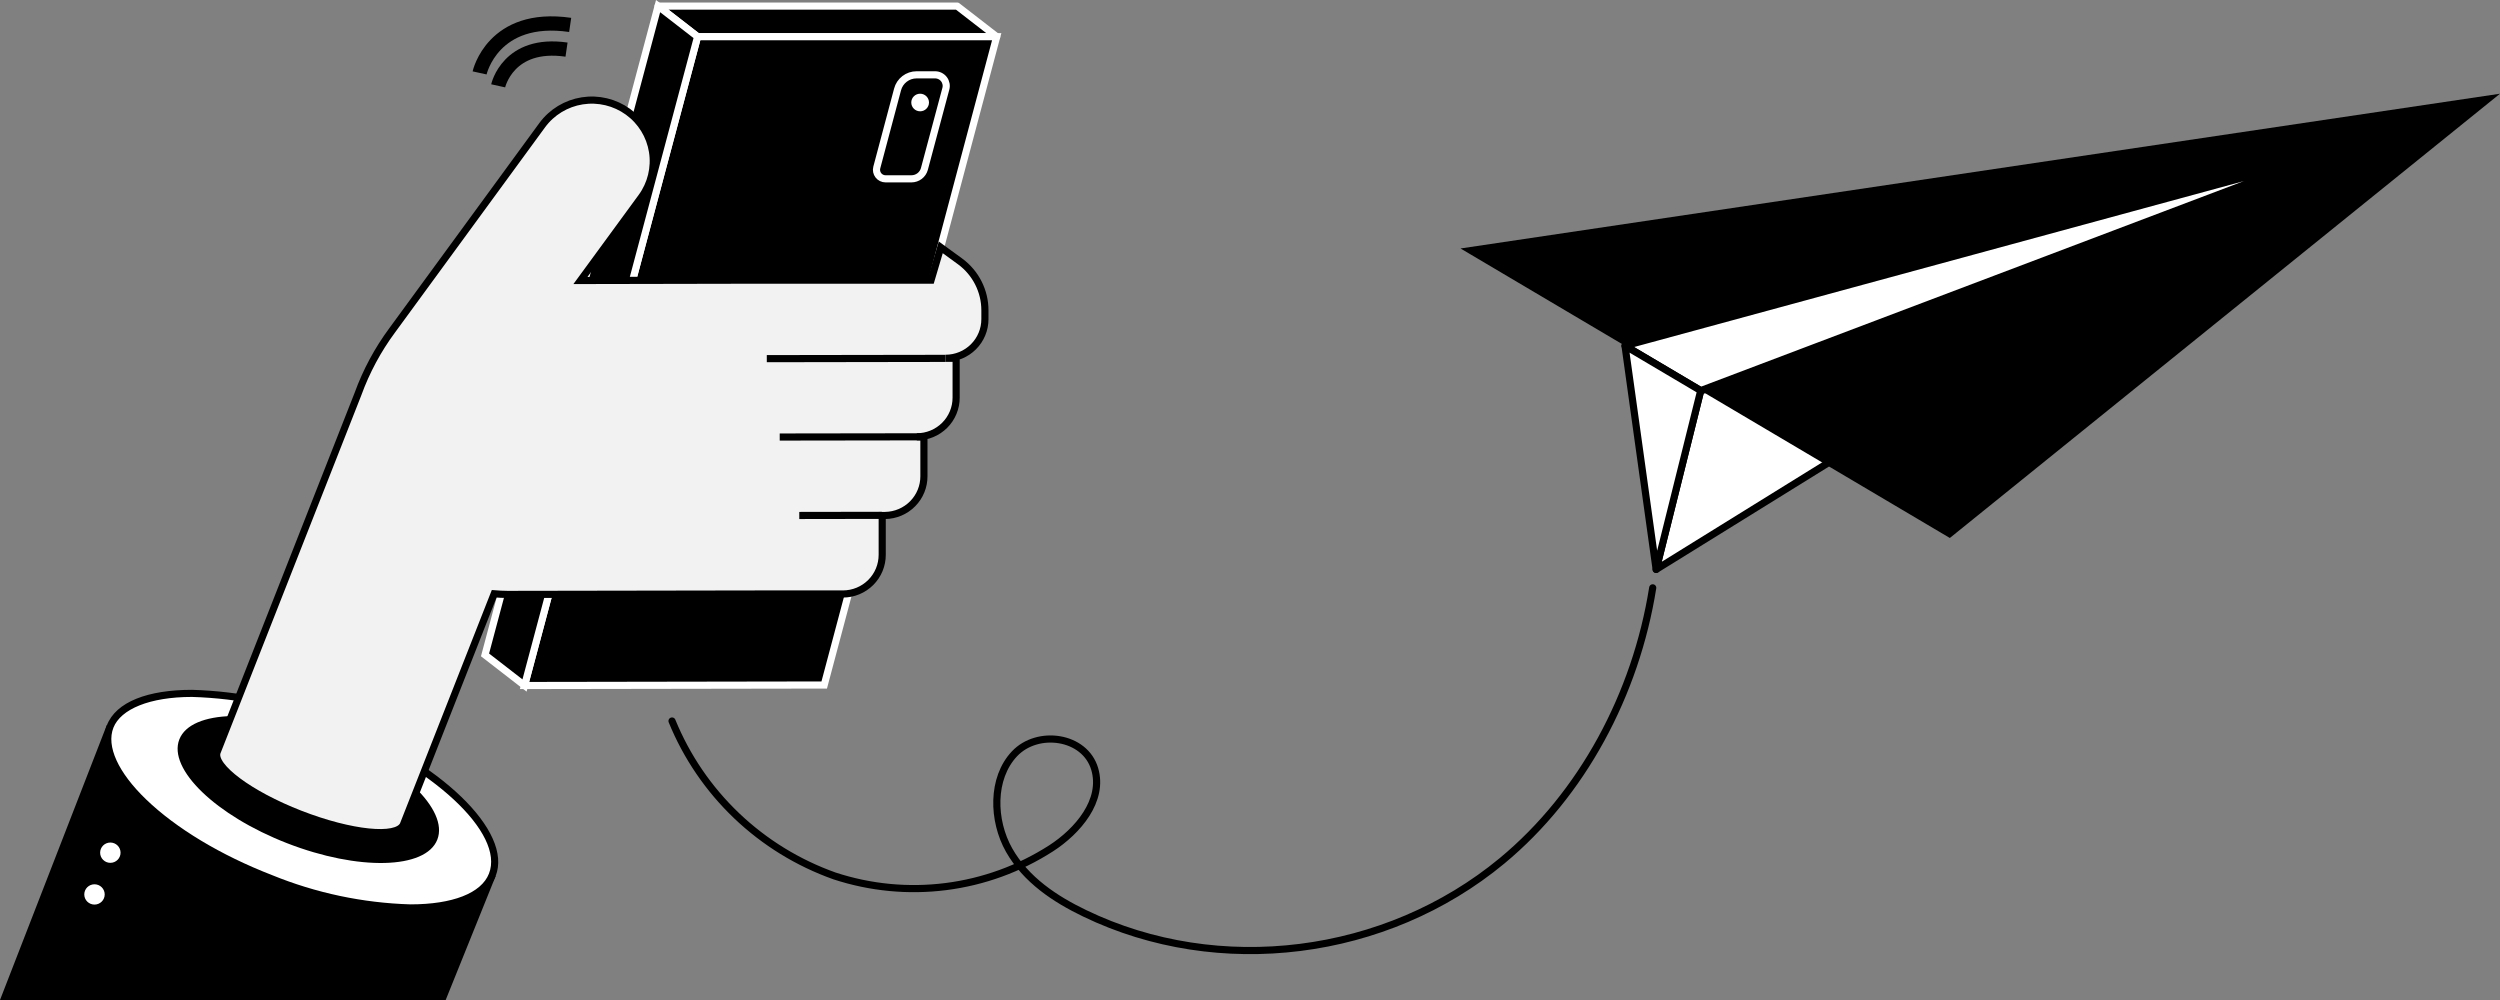
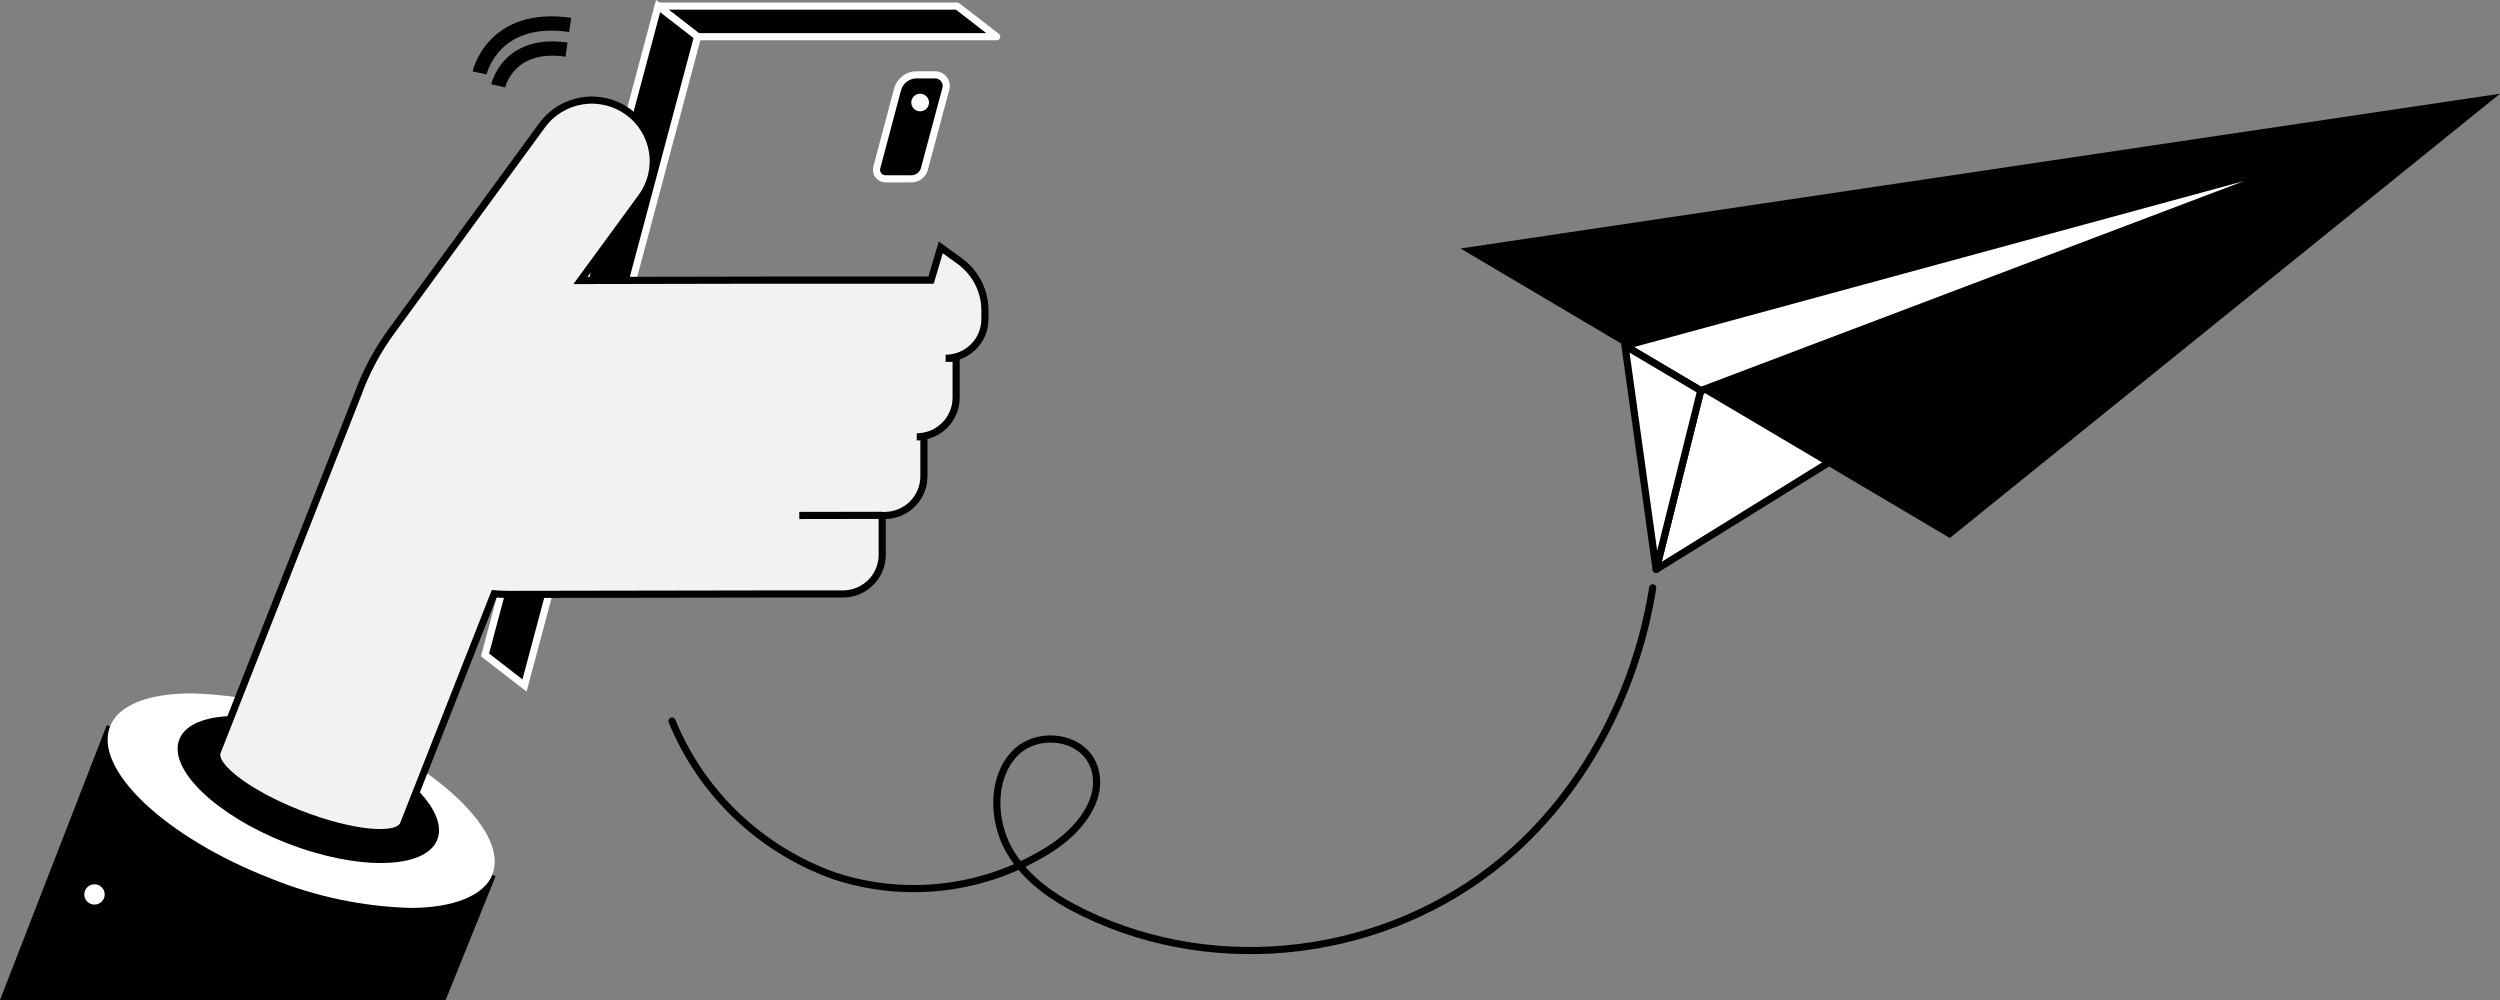
<svg xmlns="http://www.w3.org/2000/svg" width="350" height="140" viewBox="0 0 350 140" fill="none">
  <rect x="0" y="0" width="350" height="140" fill="#808080" stroke="none" />
  <g clip-path="url(#clip0_1:51)">
    <path d="M0 140L14.949 101.517L69.384 122.667L62.395 140H0Z" fill="black" />
    <path d="M57.455 127.109C50.732 126.911 44.1 125.51 37.877 122.974C23.128 117.239 13.049 107.698 15.409 101.695C16.569 98.713 20.739 97.073 26.868 97.073C33.591 97.272 40.223 98.672 46.447 101.208C53.656 104.011 59.965 107.807 64.215 111.902C68.464 115.997 70.024 119.655 68.914 122.487C67.804 125.32 63.595 127.109 57.455 127.109Z" fill="white" />
-     <path d="M26.878 97.57C33.536 97.768 40.105 99.159 46.266 101.675C60.515 107.211 70.684 116.663 68.454 122.308C67.384 125.041 63.375 126.612 57.455 126.612C50.797 126.413 44.229 125.023 38.067 122.507C30.917 119.734 24.658 115.967 20.458 111.922C16.529 108.135 14.859 104.468 15.879 101.874C16.899 99.28 20.958 97.57 26.878 97.57ZM26.878 96.576C20.738 96.576 16.239 98.236 14.959 101.546C12.489 107.807 22.678 117.627 37.707 123.471C43.987 126.029 50.681 127.44 57.465 127.635C63.605 127.635 68.105 125.976 69.384 122.666C71.854 116.404 61.665 106.585 46.636 100.741C40.356 98.183 33.662 96.772 26.878 96.576V96.576Z" fill="black" />
    <path d="M61.222 117.549C62.858 113.393 56.099 106.882 46.127 103.005C36.154 99.128 26.745 99.355 25.109 103.511C23.474 107.667 30.233 114.179 40.205 118.055C50.178 121.932 59.587 121.706 61.222 117.549Z" fill="black" />
    <path d="M139.538 5.138L134.008 0.854H92.132L97.661 5.138H139.538Z" fill="black" stroke="white" stroke-linecap="round" stroke-linejoin="round" />
-     <path d="M115.39 95.901L73.434 95.971L97.662 5.139H139.538L115.39 95.901Z" fill="black" stroke="white" stroke-miterlimit="10" />
    <path d="M127.609 25.036H123.969C123.776 25.035 123.586 24.99 123.413 24.904C123.239 24.819 123.088 24.695 122.971 24.542C122.853 24.39 122.772 24.213 122.733 24.024C122.695 23.836 122.7 23.642 122.749 23.456L125.659 12.523C125.812 11.937 126.156 11.418 126.637 11.048C127.119 10.677 127.71 10.476 128.319 10.476H130.899C131.143 10.474 131.383 10.528 131.602 10.635C131.82 10.742 132.011 10.899 132.158 11.092C132.304 11.285 132.403 11.51 132.447 11.748C132.491 11.986 132.478 12.231 132.409 12.463L129.409 23.675C129.298 24.065 129.063 24.409 128.738 24.654C128.413 24.9 128.017 25.034 127.609 25.036V25.036Z" fill="black" stroke="white" stroke-miterlimit="10" />
    <path d="M73.434 95.97L67.904 91.686L92.132 0.854L97.662 5.138L73.434 95.97Z" fill="black" stroke="white" stroke-miterlimit="10" />
    <path d="M128.819 15.584C129.504 15.584 130.059 15.032 130.059 14.352C130.059 13.671 129.504 13.119 128.819 13.119C128.134 13.119 127.579 13.671 127.579 14.352C127.579 15.032 128.134 15.584 128.819 15.584Z" fill="white" />
    <path d="M129.349 66.66V61.154H128.349C129.073 61.154 129.79 61.012 130.459 60.736C131.128 60.46 131.736 60.056 132.248 59.547C132.76 59.037 133.166 58.432 133.442 57.766C133.718 57.101 133.86 56.388 133.858 55.668V50.161H132.388C133.112 50.16 133.828 50.017 134.496 49.741C135.164 49.465 135.77 49.06 136.281 48.551C136.792 48.041 137.197 47.437 137.472 46.772C137.748 46.107 137.889 45.394 137.888 44.675V43.433C137.887 42.108 137.574 40.802 136.975 39.618C136.376 38.434 135.508 37.406 134.438 36.615L131.708 34.627L130.348 39.219H112.52H106.52L81.263 39.269L89.812 27.59C91.154 25.757 91.708 23.469 91.353 21.229C90.997 18.99 89.761 16.983 87.917 15.649C86.073 14.315 83.771 13.764 81.518 14.117C79.265 14.47 77.245 15.699 75.903 17.532L54.905 46.246C52.891 48.968 51.281 51.963 50.125 55.141V55.141L30.387 105.323C29.737 107.31 34.897 111.197 42.026 113.97C49.155 116.742 55.565 117.389 56.465 115.46L69.184 83.129C69.794 83.179 70.413 83.219 71.043 83.219L106.62 83.159H118.01C118.733 83.157 119.449 83.015 120.117 82.738C120.785 82.462 121.392 82.057 121.902 81.548C122.413 81.038 122.818 80.434 123.094 79.769C123.369 79.104 123.51 78.392 123.509 77.672V72.166H123.919C125.372 72.146 126.757 71.555 127.774 70.524C128.791 69.493 129.357 68.104 129.349 66.66V66.66Z" fill="#F2F2F2" stroke="black" stroke-miterlimit="10" />
-     <path d="M132.388 50.172L107.351 50.212" stroke="black" stroke-miterlimit="10" />
-     <path d="M129.338 61.154L109.16 61.184" stroke="black" stroke-miterlimit="10" />
    <path d="M123.43 72.147L111.9 72.166" stroke="black" stroke-miterlimit="10" />
    <path d="M290.395 43.453L231.86 79.72L238.1 54.684L290.395 43.453Z" fill="white" stroke="black" stroke-linecap="round" stroke-linejoin="round" />
    <path d="M350 13.119L204.473 34.786L272.977 75.317L350 13.119Z" fill="black" />
-     <path d="M324.023 22.144L227.501 48.412L238.1 54.684L324.023 22.144Z" fill="white" stroke="black" stroke-linecap="round" stroke-linejoin="round" />
+     <path d="M324.023 22.144L227.501 48.412L238.1 54.684L324.023 22.144" fill="white" stroke="black" stroke-linecap="round" stroke-linejoin="round" />
    <path d="M227.501 48.413L231.861 79.721L238.101 54.685L227.501 48.413Z" fill="white" stroke="black" stroke-linecap="round" stroke-linejoin="round" />
    <path d="M94.082 100.94C96.122 105.943 99.203 110.46 103.121 114.198C107.04 117.935 111.708 120.807 116.82 122.627C121.844 124.278 127.176 124.789 132.424 124.121C137.673 123.454 142.704 121.626 147.148 118.771C150.877 116.366 154.567 112.072 153.257 107.649C151.887 103.018 145.258 102.103 142.028 105.532C138.798 108.961 138.928 114.865 141.278 119.019C143.628 123.174 147.718 125.877 151.877 127.875C170.646 136.929 194.023 133.977 210.282 120.52C221.511 111.217 229.011 97.193 231.38 82.295" stroke="black" stroke-linecap="round" stroke-linejoin="round" />
    <path d="M69.744 12.016C69.744 12.016 71.124 5.754 79.314 6.947" stroke="black" stroke-width="2" stroke-miterlimit="10" />
    <path d="M67.144 10.207C67.144 10.207 68.965 1.908 79.824 3.488" stroke="black" stroke-width="2" stroke-miterlimit="10" />
-     <path d="M15.449 120.798C16.238 120.798 16.879 120.161 16.879 119.376C16.879 118.591 16.238 117.955 15.449 117.955C14.659 117.955 14.019 118.591 14.019 119.376C14.019 120.161 14.659 120.798 15.449 120.798Z" fill="white" />
    <path d="M13.229 126.642C14.019 126.642 14.659 126.006 14.659 125.221C14.659 124.436 14.019 123.8 13.229 123.8C12.439 123.8 11.799 124.436 11.799 125.221C11.799 126.006 12.439 126.642 13.229 126.642Z" fill="white" />
  </g>
  <defs>
    <clipPath id="clip0_1:51">
      <rect width="350" height="140" fill="white" />
    </clipPath>
  </defs>
</svg>